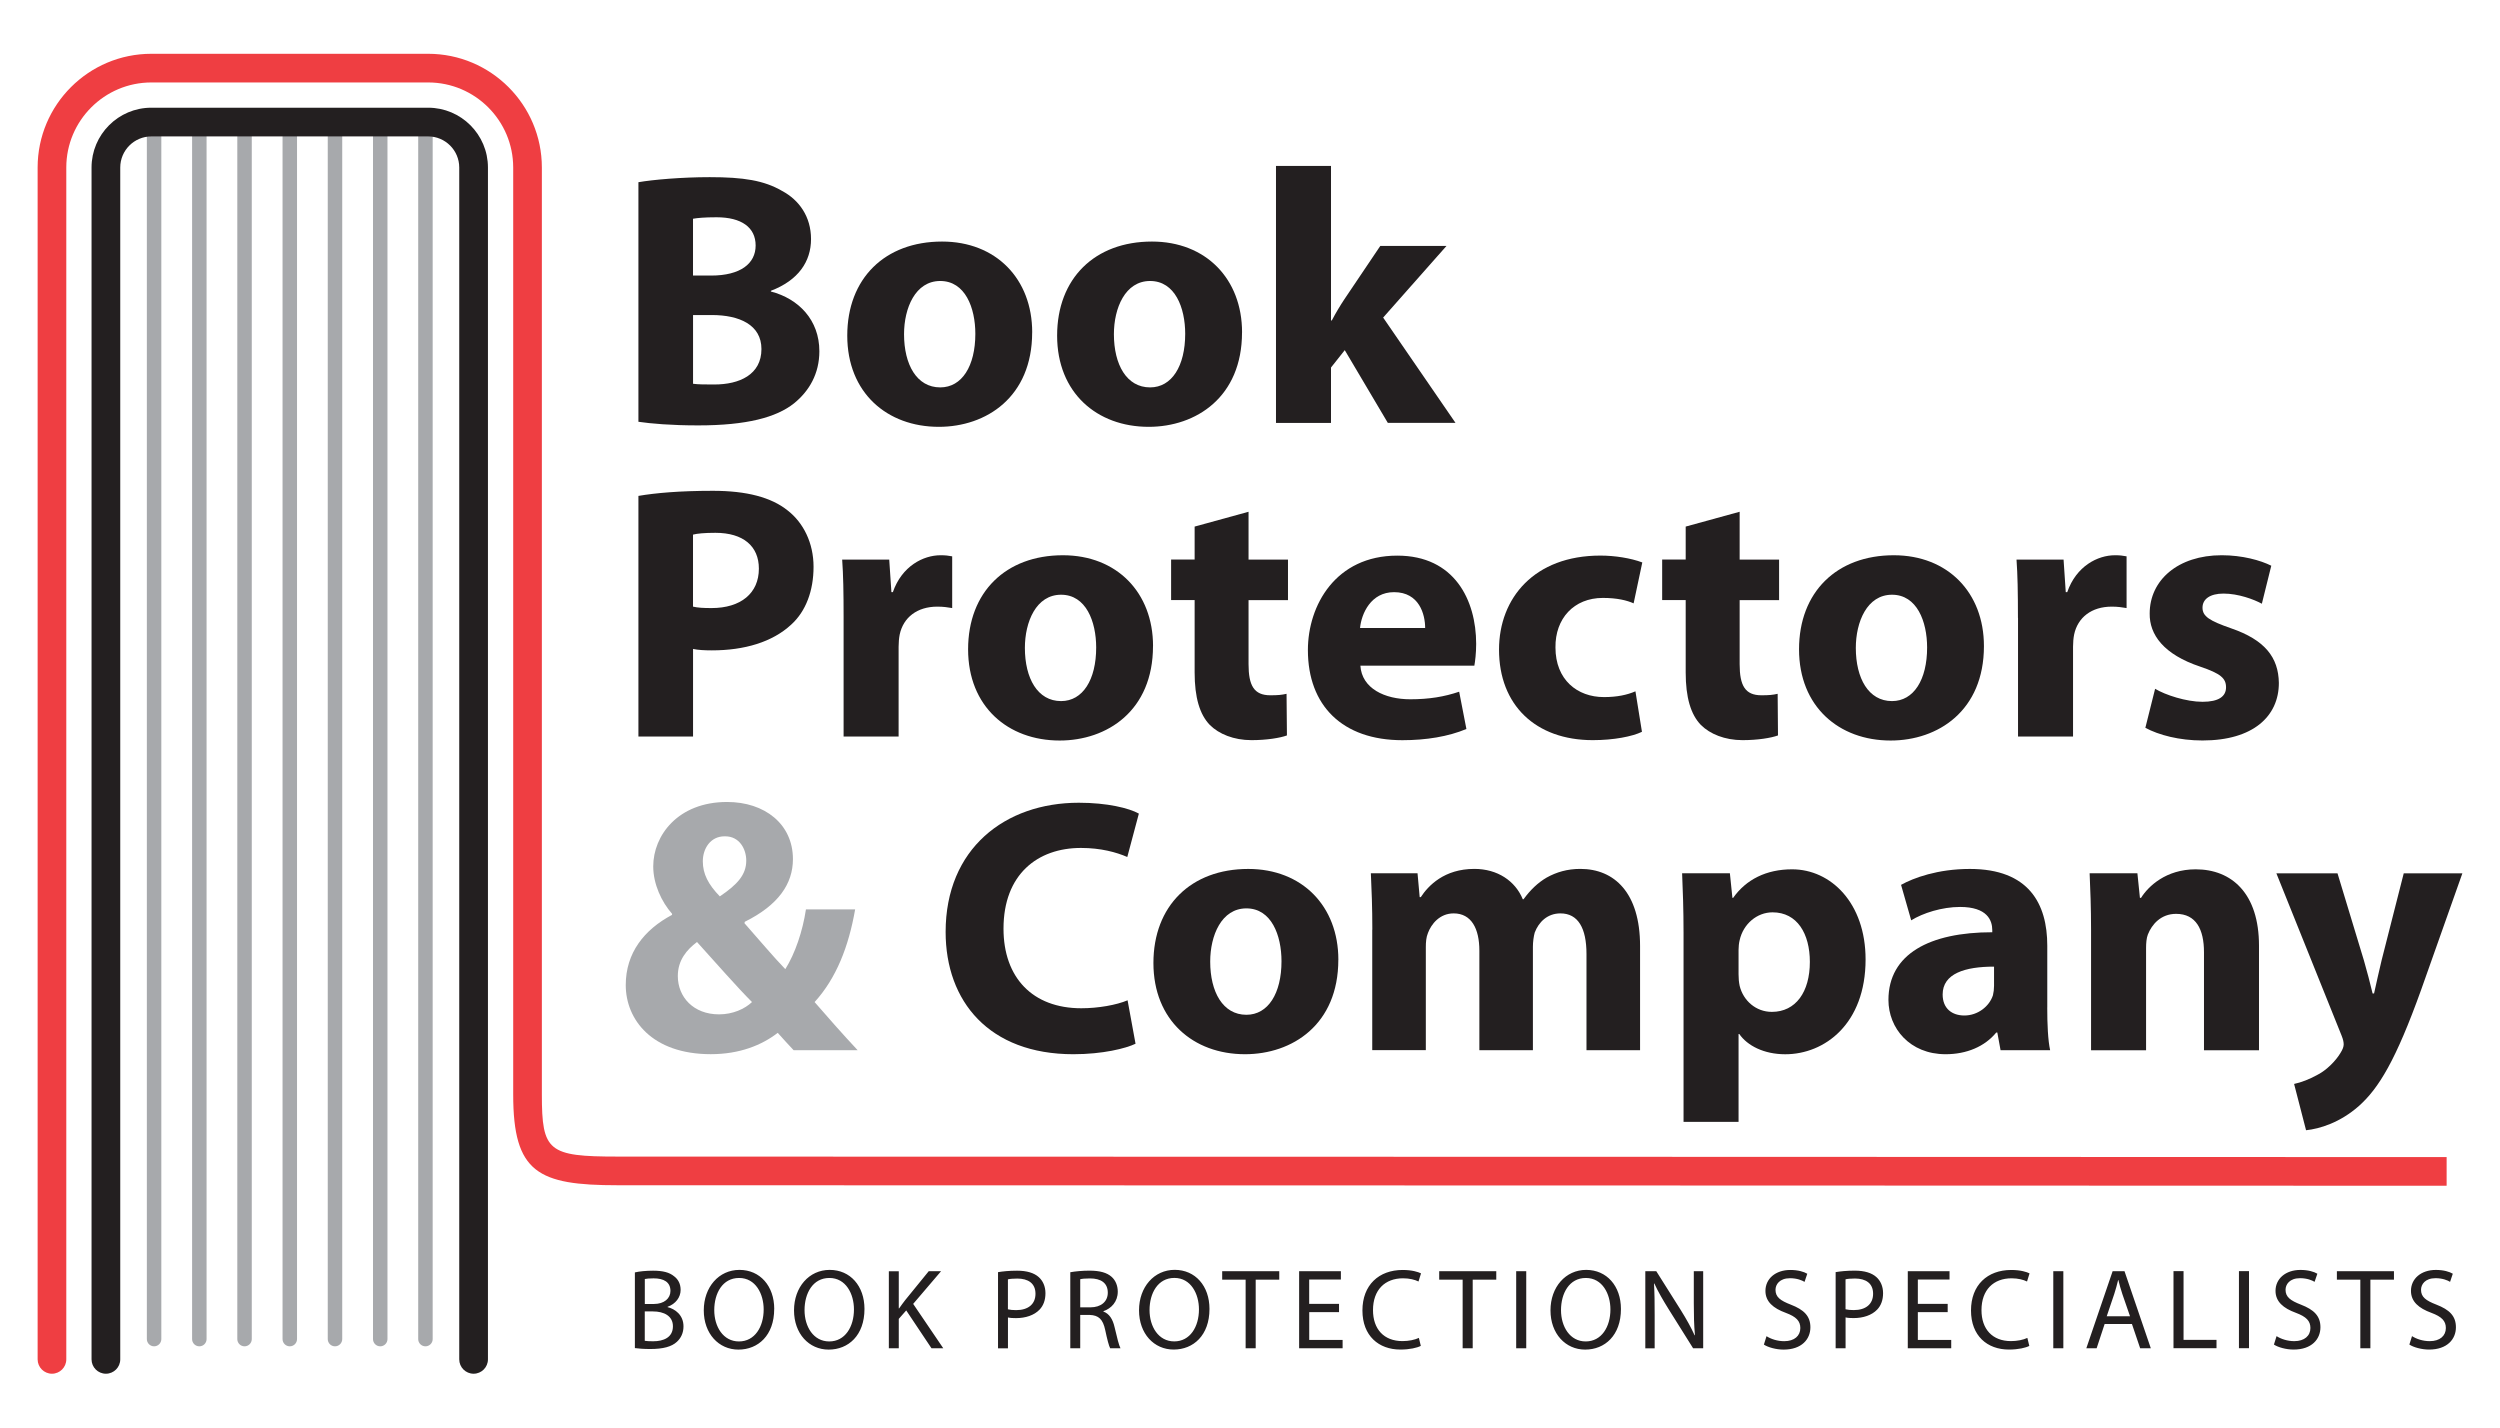
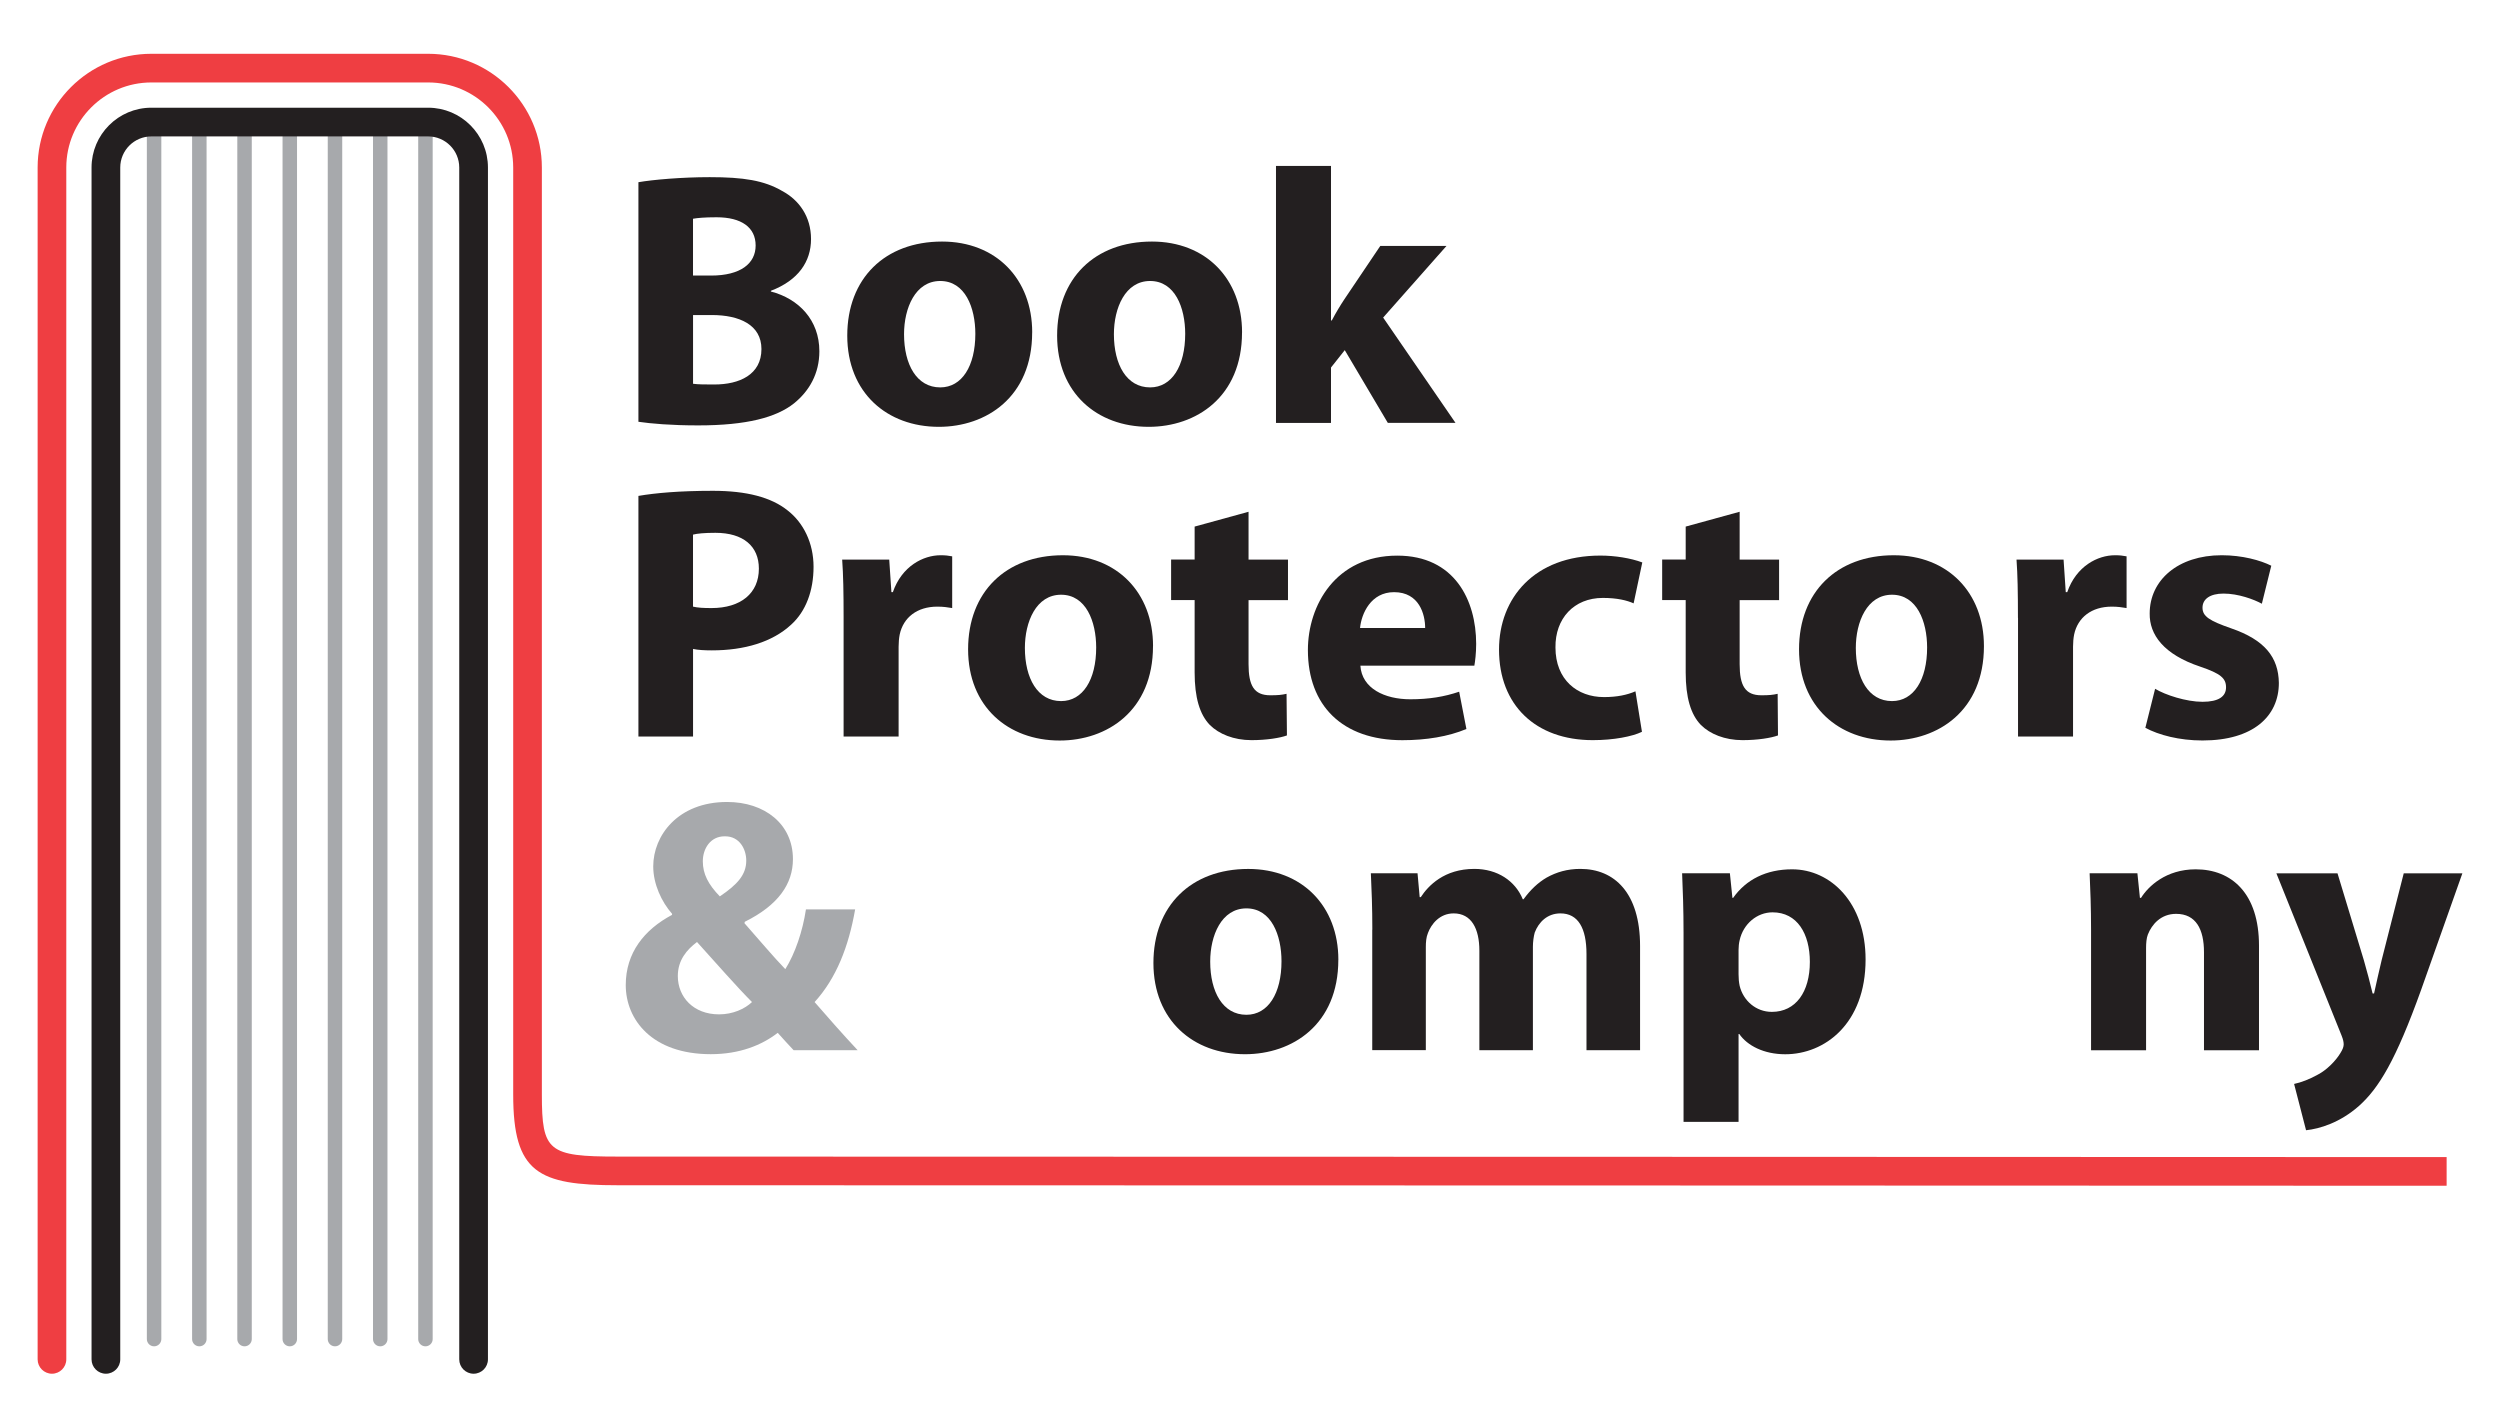
<svg xmlns="http://www.w3.org/2000/svg" id="Layer_1" viewBox="0 0 593.97 339.16">
  <defs>
    <style>.cls-1{fill:#a7a9ac;}.cls-2{fill:#ef3e42;}.cls-3{fill:#231f20;}</style>
  </defs>
  <g id="Colour_Logo">
    <path id="Book_Pages" class="cls-1" d="M36.61,319.87c-.95,0-1.72-.77-1.72-1.72V30.18c0-.95,.77-1.72,1.72-1.72s1.72,.77,1.72,1.72V318.15c0,.95-.77,1.72-1.72,1.72h0Zm10.75,0c.95,0,1.72-.77,1.72-1.72V30.18c0-.95-.77-1.72-1.72-1.72s-1.72,.77-1.72,1.72V318.15c0,.95,.77,1.72,1.72,1.72h0Zm10.74,0c.95,0,1.72-.77,1.72-1.72V30.18c0-.95-.77-1.72-1.72-1.72s-1.72,.77-1.72,1.72V318.15c0,.95,.77,1.72,1.72,1.72h0Zm10.75,0c.95,0,1.72-.77,1.72-1.72V30.18c0-.95-.77-1.72-1.72-1.72s-1.72,.77-1.72,1.72V318.15c0,.95,.77,1.72,1.72,1.72h0Zm10.74,0c.95,0,1.72-.77,1.72-1.72V30.18c0-.95-.77-1.72-1.72-1.72s-1.72,.77-1.72,1.72V318.15c0,.95,.77,1.72,1.72,1.72h0Zm10.75,0c.95,0,1.72-.77,1.72-1.72V30.18c0-.95-.77-1.72-1.72-1.72s-1.72,.77-1.72,1.72V318.15c0,.95,.77,1.72,1.72,1.72h0Zm10.74,0c.95,0,1.72-.77,1.72-1.72V30.18c0-.95-.77-1.72-1.72-1.72s-1.72,.77-1.72,1.72V318.15c0,.95,.77,1.72,1.72,1.72h0Z" />
    <path id="Red_Book_Protector" class="cls-2" d="M12.35,326.38c-1.88,0-3.41-1.53-3.41-3.41V39.8c0-14.9,12.12-27.02,27.02-27.02H101.72c14.9,0,27.02,12.12,27.02,27.02v220.27c0,13.49,1.51,14.72,18.01,14.72,86.24,0,434.54,.12,434.54,.12v6.81s-348.3-.12-434.54-.12c-18.93,0-24.82-2.97-24.82-21.54V39.8c0-11.14-9.06-20.21-20.2-20.21H35.96c-11.14,0-20.21,9.07-20.21,20.21V322.97c0,1.88-1.53,3.41-3.41,3.41h0Z" />
    <path id="Book_Cover" class="cls-3" d="M112.52,326.38c-1.88,0-3.41-1.53-3.41-3.41V39.8c0-4.07-3.31-7.39-7.39-7.39H35.96c-4.07,0-7.39,3.32-7.39,7.39V322.97c0,1.88-1.53,3.41-3.41,3.41s-3.41-1.53-3.41-3.41V39.8c0-7.83,6.37-14.21,14.2-14.21H101.72c7.83,0,14.21,6.37,14.21,14.21V322.97c0,1.88-1.53,3.41-3.41,3.41h0Z" />
    <g id="Book_Protectors___Company">
      <path class="cls-3" d="M151.68,43.29c3.44-.6,10.32-1.2,16.94-1.2,7.99,0,12.9,.77,17.19,3.27,4.04,2.15,6.88,6.1,6.88,11.44s-3.01,9.8-9.54,12.29v.17c6.62,1.72,11.52,6.79,11.52,14.19,0,5.33-2.41,9.46-6.02,12.38-4.21,3.35-11.26,5.24-22.78,5.24-6.45,0-11.26-.43-14.19-.86V43.29Zm12.98,22.18h4.3c6.96,0,10.57-2.84,10.57-7.14s-3.35-6.71-9.29-6.71c-2.92,0-4.56,.17-5.59,.35v13.5Zm0,25.71c1.29,.17,2.84,.17,5.07,.17,5.93,0,11.18-2.32,11.18-8.42,0-5.76-5.25-8.08-11.78-8.08h-4.47v16.34Z" />
      <path class="cls-3" d="M245.23,78.97c0,15.39-10.92,22.44-22.18,22.44-12.29,0-21.75-8.08-21.75-21.67s8.94-22.35,22.53-22.35c12.81,0,21.41,8.86,21.41,21.58Zm-30.44,.43c0,7.22,3.01,12.64,8.6,12.64,5.16,0,8.34-5.07,8.34-12.73,0-6.19-2.41-12.55-8.34-12.55s-8.6,6.45-8.6,12.64Z" />
      <path class="cls-3" d="M295.09,78.97c0,15.39-10.92,22.44-22.18,22.44-12.29,0-21.75-8.08-21.75-21.67s8.94-22.35,22.53-22.35c12.81,0,21.41,8.86,21.41,21.58Zm-30.44,.43c0,7.22,3.01,12.64,8.6,12.64,5.16,0,8.34-5.07,8.34-12.73,0-6.19-2.41-12.55-8.34-12.55s-8.6,6.45-8.6,12.64Z" />
      <path class="cls-3" d="M316.25,76.14h.17c.95-1.81,1.98-3.52,3.01-5.07l8.51-12.64h15.73l-15.05,17.02,17.19,25.02h-16.08l-10.23-17.28-3.27,4.13v13.16h-13.07V39.42h13.07v36.71Z" />
      <path class="cls-3" d="M151.68,117.82c4.04-.69,9.71-1.21,17.71-1.21s13.84,1.55,17.71,4.64c3.78,2.92,6.19,7.74,6.19,13.41s-1.81,10.58-5.33,13.76c-4.47,4.13-11.09,6.1-18.83,6.1-1.72,0-3.27-.08-4.47-.34v20.81h-12.98v-57.17Zm12.98,26.31c1.12,.26,2.41,.34,4.38,.34,6.97,0,11.26-3.52,11.26-9.37,0-5.33-3.7-8.51-10.32-8.51-2.58,0-4.39,.17-5.33,.43v17.11Z" />
      <path class="cls-3" d="M200.43,146.79c0-6.19-.08-10.23-.34-13.84h11.18l.52,7.74h.34c2.15-6.19,7.22-8.77,11.35-8.77,1.2,0,1.81,.09,2.75,.26v12.29c-1.03-.17-2.06-.34-3.53-.34-4.81,0-8.08,2.58-8.94,6.62-.17,.86-.26,1.89-.26,2.92v21.32h-13.07v-28.2Z" />
      <path class="cls-3" d="M273.94,153.5c0,15.39-10.92,22.44-22.18,22.44-12.29,0-21.75-8.08-21.75-21.67s8.94-22.35,22.53-22.35c12.81,0,21.41,8.86,21.41,21.58Zm-30.44,.43c0,7.22,3.01,12.64,8.6,12.64,5.16,0,8.34-5.07,8.34-12.72,0-6.19-2.41-12.55-8.34-12.55s-8.6,6.45-8.6,12.64Z" />
      <path class="cls-3" d="M296.64,121.6v11.35h9.37v9.63h-9.37v15.22c0,5.07,1.29,7.39,5.16,7.39,1.8,0,2.66-.08,3.87-.35l.09,9.89c-1.63,.6-4.81,1.12-8.43,1.12-4.21,0-7.74-1.46-9.89-3.61-2.41-2.49-3.61-6.54-3.61-12.47v-17.2h-5.59v-9.63h5.59v-7.83l12.81-3.52Z" />
      <path class="cls-3" d="M323.21,158.14c.34,5.42,5.76,8,11.86,8,4.47,0,8.08-.6,11.61-1.8l1.72,8.86c-4.3,1.8-9.54,2.66-15.22,2.66-14.27,0-22.44-8.25-22.44-21.41,0-10.66,6.62-22.44,21.24-22.44,13.59,0,18.74,10.57,18.74,20.98,0,2.24-.26,4.21-.43,5.16h-27.08Zm15.39-8.94c0-3.18-1.37-8.51-7.39-8.51-5.5,0-7.74,5.07-8.08,8.51h15.47Z" />
      <path class="cls-3" d="M390.11,173.87c-2.32,1.12-6.71,1.98-11.69,1.98-13.58,0-22.27-8.34-22.27-21.5,0-12.29,8.42-22.35,24.07-22.35,3.44,0,7.22,.6,9.97,1.63l-2.06,9.72c-1.55-.69-3.87-1.29-7.31-1.29-6.88,0-11.35,4.9-11.26,11.78,0,7.65,5.16,11.78,11.52,11.78,3.09,0,5.5-.51,7.48-1.37l1.55,9.63Z" />
      <path class="cls-3" d="M413.32,121.6v11.35h9.37v9.63h-9.37v15.22c0,5.07,1.29,7.39,5.16,7.39,1.81,0,2.67-.08,3.87-.35l.08,9.89c-1.63,.6-4.81,1.12-8.43,1.12-4.21,0-7.74-1.46-9.89-3.61-2.41-2.49-3.61-6.54-3.61-12.47v-17.2h-5.59v-9.63h5.59v-7.83l12.81-3.52Z" />
      <path class="cls-3" d="M471.36,153.5c0,15.39-10.92,22.44-22.18,22.44-12.29,0-21.75-8.08-21.75-21.67s8.94-22.35,22.52-22.35c12.81,0,21.41,8.86,21.41,21.58Zm-30.44,.43c0,7.22,3.01,12.64,8.6,12.64,5.16,0,8.34-5.07,8.34-12.72,0-6.19-2.41-12.55-8.34-12.55s-8.6,6.45-8.6,12.64Z" />
      <path class="cls-3" d="M479.44,146.79c0-6.19-.08-10.23-.34-13.84h11.18l.52,7.74h.35c2.15-6.19,7.22-8.77,11.35-8.77,1.21,0,1.81,.09,2.75,.26v12.29c-1.03-.17-2.06-.34-3.52-.34-4.82,0-8.08,2.58-8.94,6.62-.17,.86-.26,1.89-.26,2.92v21.32h-13.07v-28.2Z" />
      <path class="cls-3" d="M512.03,163.65c2.41,1.46,7.39,3.09,11.26,3.09s5.59-1.29,5.59-3.44-1.29-3.27-6.1-4.9c-8.77-2.92-12.12-7.65-12.04-12.64,0-7.91,6.71-13.84,17.11-13.84,4.9,0,9.2,1.2,11.78,2.49l-2.24,9.03c-1.89-1.03-5.59-2.41-9.11-2.41-3.18,0-4.99,1.29-4.99,3.35s1.63,3.1,6.79,4.9c8,2.75,11.26,6.88,11.35,12.98,0,7.91-6.1,13.67-18.14,13.67-5.5,0-10.4-1.29-13.58-3.01l2.32-9.28Z" />
      <path class="cls-1" d="M188.56,249.52c-1.2-1.29-2.41-2.58-3.78-4.13-3.78,2.92-9.03,5.07-15.91,5.07-14.01,0-20.2-8.26-20.2-16.42,0-7.65,4.38-13.16,11-16.68v-.26c-2.49-2.83-4.47-7.05-4.47-11.26,0-7.31,5.85-15.3,17.54-15.3,8.94,0,15.65,5.24,15.65,13.58,0,5.85-3.44,10.92-11.43,14.88l-.09,.34c3.35,3.78,6.88,8,9.71,10.92,2.32-3.7,4.13-9.03,4.9-14.19h11.69c-1.55,8.86-4.47,16.33-9.63,22.01,3.27,3.78,6.62,7.57,10.23,11.44h-15.22Zm-9.89-11.44c-3.52-3.52-8.25-8.94-13.07-14.27-2.41,1.81-4.56,4.3-4.56,8.08,0,4.99,3.7,9.11,9.8,9.11,3.27,0,6.11-1.29,7.82-2.92Zm-6.53-39.38c-3.35,0-5.16,2.92-5.16,5.93s1.29,5.5,4.04,8.34c4.21-2.84,6.28-5.16,6.28-8.51,0-2.75-1.63-5.76-4.99-5.76h-.17Z" />
-       <path class="cls-3" d="M269.81,247.97c-2.32,1.12-7.82,2.5-14.79,2.5-20.03,0-30.35-12.55-30.35-29.06,0-19.77,14.1-30.69,31.64-30.69,6.79,0,11.95,1.29,14.27,2.58l-2.75,10.31c-2.58-1.12-6.28-2.15-11.01-2.15-10.31,0-18.4,6.28-18.4,19.18,0,11.6,6.88,18.91,18.48,18.91,4.04,0,8.34-.77,11-1.89l1.89,10.32Z" />
      <path class="cls-3" d="M317.97,228.03c0,15.39-10.92,22.44-22.18,22.44-12.3,0-21.75-8.08-21.75-21.67s8.94-22.35,22.53-22.35c12.81,0,21.41,8.85,21.41,21.58Zm-30.44,.43c0,7.22,3.01,12.64,8.6,12.64,5.16,0,8.34-5.07,8.34-12.72,0-6.19-2.41-12.56-8.34-12.56s-8.6,6.45-8.6,12.64Z" />
      <path class="cls-3" d="M326.05,220.89c0-5.24-.17-9.63-.35-13.41h11.09l.51,5.67h.26c1.8-2.75,5.59-6.71,12.72-6.71,5.5,0,9.72,2.84,11.52,7.22h.17c1.63-2.24,3.44-3.96,5.5-5.16,2.32-1.29,4.9-2.06,8-2.06,8.08,0,14.19,5.67,14.19,18.31v24.76h-12.73v-22.87c0-6.11-1.98-9.63-6.19-9.63-3.1,0-5.16,2.06-6.11,4.56-.26,.94-.43,2.23-.43,3.35v24.59h-12.72v-23.64c0-5.24-1.89-8.86-6.11-8.86-3.35,0-5.33,2.58-6.1,4.64-.43,1.03-.51,2.23-.51,3.35v24.5h-12.73v-28.63Z" />
      <path class="cls-3" d="M399.99,221.58c0-5.5-.17-10.15-.34-14.1h11.35l.6,5.85h.17c3.09-4.39,7.91-6.79,14.01-6.79,9.2,0,17.46,7.99,17.46,21.41,0,15.3-9.72,22.53-19.09,22.53-5.07,0-9.03-2.06-10.92-4.82h-.17v20.89h-13.07v-44.97Zm13.07,9.89c0,1.03,.08,1.89,.26,2.75,.86,3.53,3.87,6.19,7.65,6.19,5.68,0,9.03-4.73,9.03-11.87,0-6.71-3.01-11.78-8.86-11.78-3.7,0-6.96,2.75-7.82,6.62-.17,.69-.26,1.55-.26,2.32v5.76Z" />
-       <path class="cls-3" d="M486.4,239.37c0,3.96,.17,7.83,.69,10.15h-11.78l-.77-4.21h-.25c-2.75,3.35-7.05,5.16-12.04,5.16-8.51,0-13.58-6.19-13.58-12.9,0-10.92,9.8-16.08,24.67-16.08v-.51c0-2.32-1.2-5.5-7.65-5.5-4.3,0-8.85,1.46-11.61,3.18l-2.41-8.43c2.92-1.63,8.68-3.78,16.34-3.78,14.01,0,18.4,8.25,18.4,18.23v14.7Zm-12.64-9.71c-6.88,0-12.21,1.63-12.21,6.62,0,3.35,2.24,4.99,5.16,4.99,3.18,0,5.93-2.15,6.79-4.81,.17-.69,.26-1.46,.26-2.24v-4.55Z" />
      <path class="cls-3" d="M496.81,220.89c0-5.24-.17-9.63-.34-13.41h11.35l.6,5.85h.26c1.72-2.75,5.93-6.79,12.98-6.79,8.6,0,15.05,5.76,15.05,18.14v24.85h-13.07v-23.3c0-5.42-1.89-9.11-6.62-9.11-3.61,0-5.76,2.49-6.71,4.9-.34,.86-.43,2.06-.43,3.27v24.24h-13.07v-28.63Z" />
      <path class="cls-3" d="M555.36,207.48l6.28,20.72c.69,2.41,1.54,5.59,2.06,7.83h.35c.51-2.32,1.2-5.42,1.8-7.91l5.25-20.63h13.93l-9.8,27.68c-6.02,16.76-10.06,23.39-14.79,27.6-4.47,3.95-9.29,5.42-12.55,5.76l-2.84-11c1.63-.34,3.7-1.12,5.67-2.23,1.98-1.03,4.22-3.18,5.42-5.25,.43-.68,.69-1.37,.69-1.89s-.09-1.12-.51-2.15l-15.48-38.52h14.53Z" />
    </g>
-     <path id="Book_Protection_Specialists" class="cls-3" d="M150.84,302.31c1.03-.25,2.69-.41,4.32-.41,2.36,0,3.89,.41,5,1.33,.95,.71,1.55,1.79,1.55,3.23,0,1.79-1.2,3.34-3.1,4.02v.08c1.74,.41,3.78,1.85,3.78,4.57,0,1.58-.62,2.8-1.57,3.67-1.25,1.17-3.32,1.71-6.31,1.71-1.63,0-2.88-.11-3.67-.22v-17.99Zm2.36,7.5h2.15c2.47,0,3.94-1.33,3.94-3.1,0-2.12-1.6-2.99-4-2.99-1.08,0-1.71,.08-2.09,.16v5.92Zm0,8.75c.49,.08,1.14,.11,1.98,.11,2.45,0,4.7-.89,4.7-3.56,0-2.47-2.15-3.53-4.73-3.53h-1.96v6.99Zm30.74-7.56c0,6.28-3.83,9.65-8.5,9.65s-8.23-3.78-8.23-9.32,3.59-9.62,8.48-9.62,8.26,3.83,8.26,9.29Zm-14.24,.27c0,3.94,2.12,7.44,5.87,7.44s5.87-3.45,5.87-7.61c0-3.67-1.9-7.47-5.84-7.47s-5.9,3.64-5.9,7.64Zm35.69-.27c0,6.28-3.83,9.65-8.51,9.65s-8.23-3.78-8.23-9.32,3.59-9.62,8.48-9.62,8.26,3.83,8.26,9.29Zm-14.24,.27c0,3.94,2.12,7.44,5.87,7.44s5.87-3.45,5.87-7.61c0-3.67-1.9-7.47-5.84-7.47s-5.9,3.64-5.9,7.64Zm20.03-9.24h2.36v8.83h.08c.49-.71,.98-1.36,1.44-1.96l5.6-6.88h2.93l-6.63,7.77,7.15,10.54h-2.8l-6-8.99-1.77,2.01v6.98h-2.36v-18.31Zm25.93,.22c1.14-.19,2.63-.35,4.54-.35,2.34,0,4.05,.54,5.14,1.52,.98,.87,1.6,2.2,1.6,3.83s-.49,2.96-1.41,3.91c-1.28,1.33-3.29,2.01-5.6,2.01-.71,0-1.36-.03-1.9-.16v7.33h-2.36v-18.1Zm2.36,8.83c.52,.13,1.17,.19,1.96,.19,2.85,0,4.59-1.41,4.59-3.89s-1.74-3.61-4.32-3.61c-1.03,0-1.82,.08-2.23,.19v7.12Zm14.82-8.81c1.2-.22,2.93-.38,4.54-.38,2.53,0,4.19,.49,5.3,1.49,.9,.81,1.44,2.06,1.44,3.5,0,2.39-1.52,3.99-3.42,4.65v.08c1.38,.49,2.23,1.79,2.66,3.7,.6,2.55,1.03,4.32,1.41,5.03h-2.45c-.3-.54-.71-2.09-1.19-4.37-.54-2.53-1.55-3.48-3.7-3.56h-2.23v7.93h-2.36v-18.07Zm2.36,8.34h2.42c2.53,0,4.13-1.38,4.13-3.48,0-2.37-1.71-3.39-4.21-3.39-1.14,0-1.93,.08-2.34,.19v6.69Zm30.71,.38c0,6.28-3.83,9.65-8.51,9.65s-8.23-3.78-8.23-9.32,3.59-9.62,8.48-9.62,8.26,3.83,8.26,9.29Zm-14.24,.27c0,3.94,2.12,7.44,5.87,7.44s5.87-3.45,5.87-7.61c0-3.67-1.9-7.47-5.84-7.47s-5.9,3.64-5.9,7.64Zm22.83-7.23h-5.57v-2.01h13.56v2.01h-5.6v16.3h-2.39v-16.3Zm22.2,7.72h-7.09v6.6h7.93v1.98h-10.33v-18.31h9.92v1.98h-7.53v5.79h7.09v1.95Zm19.41,8.02c-.84,.44-2.61,.87-4.84,.87-5.16,0-9.02-3.26-9.02-9.29s3.89-9.62,9.57-9.62c2.25,0,3.72,.49,4.35,.81l-.6,1.93c-.87-.43-2.14-.76-3.67-.76-4.29,0-7.14,2.74-7.14,7.56,0,4.51,2.58,7.36,7.01,7.36,1.47,0,2.93-.3,3.89-.76l.46,1.9Zm9.95-15.73h-5.57v-2.01h13.56v2.01h-5.6v16.3h-2.39v-16.3Zm15.11-2.01v18.31h-2.39v-18.31h2.39Zm22.5,8.97c0,6.28-3.83,9.65-8.5,9.65s-8.24-3.78-8.24-9.32,3.59-9.62,8.48-9.62,8.26,3.83,8.26,9.29Zm-14.24,.27c0,3.94,2.12,7.44,5.87,7.44s5.87-3.45,5.87-7.61c0-3.67-1.9-7.47-5.84-7.47s-5.9,3.64-5.9,7.64Zm20.03,9.07v-18.31h2.61l5.84,9.27c1.33,2.14,2.42,4.08,3.26,5.95l.08-.03c-.22-2.44-.27-4.67-.27-7.53v-7.66h2.23v18.31h-2.39l-5.82-9.29c-1.27-2.04-2.5-4.13-3.4-6.11l-.08,.03c.14,2.31,.16,4.51,.16,7.55v7.83h-2.23Zm28.79-2.88c1.06,.68,2.58,1.19,4.21,1.19,2.42,0,3.83-1.27,3.83-3.12,0-1.68-.98-2.69-3.45-3.61-2.99-1.09-4.84-2.66-4.84-5.22,0-2.85,2.36-4.97,5.92-4.97,1.85,0,3.23,.43,4.02,.9l-.65,1.93c-.57-.36-1.79-.87-3.45-.87-2.5,0-3.45,1.5-3.45,2.75,0,1.71,1.11,2.55,3.64,3.53,3.1,1.2,4.65,2.69,4.65,5.38,0,2.82-2.06,5.3-6.38,5.3-1.76,0-3.69-.54-4.67-1.19l.62-1.98Zm16.42-15.22c1.14-.19,2.64-.35,4.54-.35,2.34,0,4.05,.54,5.14,1.52,.98,.87,1.6,2.2,1.6,3.83s-.49,2.96-1.41,3.91c-1.28,1.33-3.29,2.01-5.6,2.01-.7,0-1.36-.03-1.9-.16v7.33h-2.36v-18.1Zm2.36,8.83c.52,.13,1.17,.19,1.96,.19,2.85,0,4.59-1.41,4.59-3.89s-1.74-3.61-4.32-3.61c-1.03,0-1.82,.08-2.23,.19v7.12Zm24.27,.68h-7.09v6.6h7.93v1.98h-10.32v-18.31h9.92v1.98h-7.53v5.79h7.09v1.95Zm19.4,8.02c-.84,.44-2.61,.87-4.84,.87-5.16,0-9.02-3.26-9.02-9.29s3.89-9.62,9.56-9.62c2.26,0,3.72,.49,4.35,.81l-.6,1.93c-.87-.43-2.15-.76-3.67-.76-4.29,0-7.15,2.74-7.15,7.56,0,4.51,2.58,7.36,7.01,7.36,1.47,0,2.94-.3,3.89-.76l.46,1.9Zm8.08-17.75v18.31h-2.39v-18.31h2.39Zm9.81,12.55l-1.9,5.76h-2.45l6.25-18.31h2.82l6.25,18.31h-2.53l-1.95-5.76h-6.5Zm6.03-1.85l-1.82-5.27c-.41-1.2-.68-2.28-.95-3.34h-.05c-.27,1.06-.54,2.2-.92,3.31l-1.79,5.3h5.54Zm10.33-10.71h2.39v16.33h7.83v1.98h-10.22v-18.31Zm17.94,0v18.31h-2.39v-18.31h2.39Zm6.55,15.44c1.06,.68,2.58,1.19,4.21,1.19,2.41,0,3.83-1.27,3.83-3.12,0-1.68-.98-2.69-3.45-3.61-2.99-1.09-4.84-2.66-4.84-5.22,0-2.85,2.36-4.97,5.92-4.97,1.85,0,3.23,.43,4.02,.9l-.66,1.93c-.57-.36-1.79-.87-3.45-.87-2.5,0-3.45,1.5-3.45,2.75,0,1.71,1.12,2.55,3.64,3.53,3.1,1.2,4.65,2.69,4.65,5.38,0,2.82-2.07,5.3-6.38,5.3-1.77,0-3.7-.54-4.67-1.19l.62-1.98Zm19.9-13.42h-5.57v-2.01h13.56v2.01h-5.6v16.3h-2.39v-16.3Zm12.28,13.42c1.06,.68,2.58,1.19,4.21,1.19,2.42,0,3.83-1.27,3.83-3.12,0-1.68-.98-2.69-3.45-3.61-2.99-1.09-4.84-2.66-4.84-5.22,0-2.85,2.36-4.97,5.92-4.97,1.85,0,3.23,.43,4.02,.9l-.65,1.93c-.57-.36-1.79-.87-3.45-.87-2.5,0-3.45,1.5-3.45,2.75,0,1.71,1.11,2.55,3.64,3.53,3.1,1.2,4.65,2.69,4.65,5.38,0,2.82-2.06,5.3-6.39,5.3-1.76,0-3.69-.54-4.67-1.19l.62-1.98Z" />
  </g>
</svg>